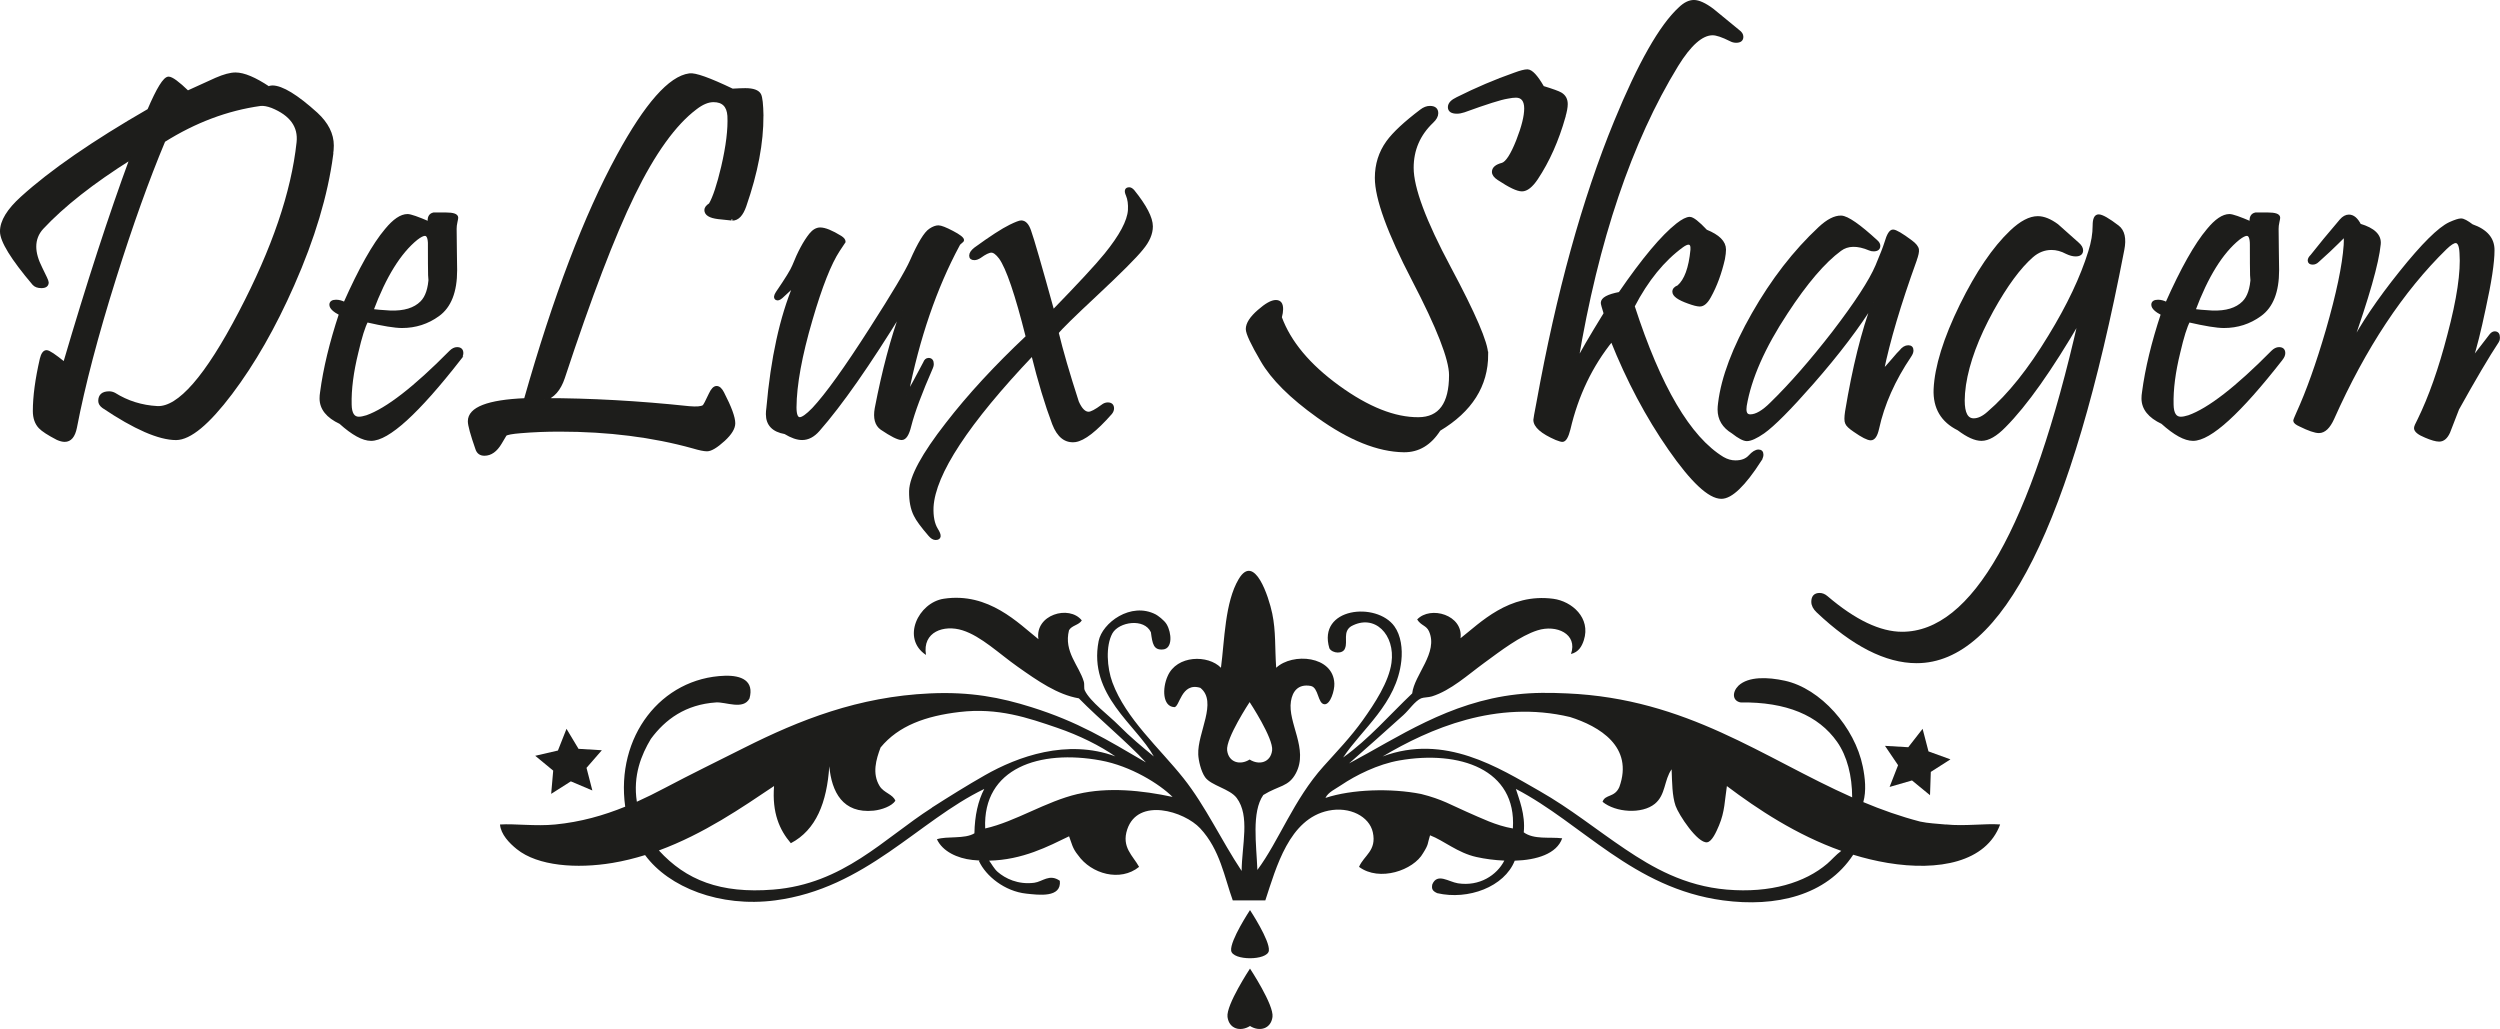
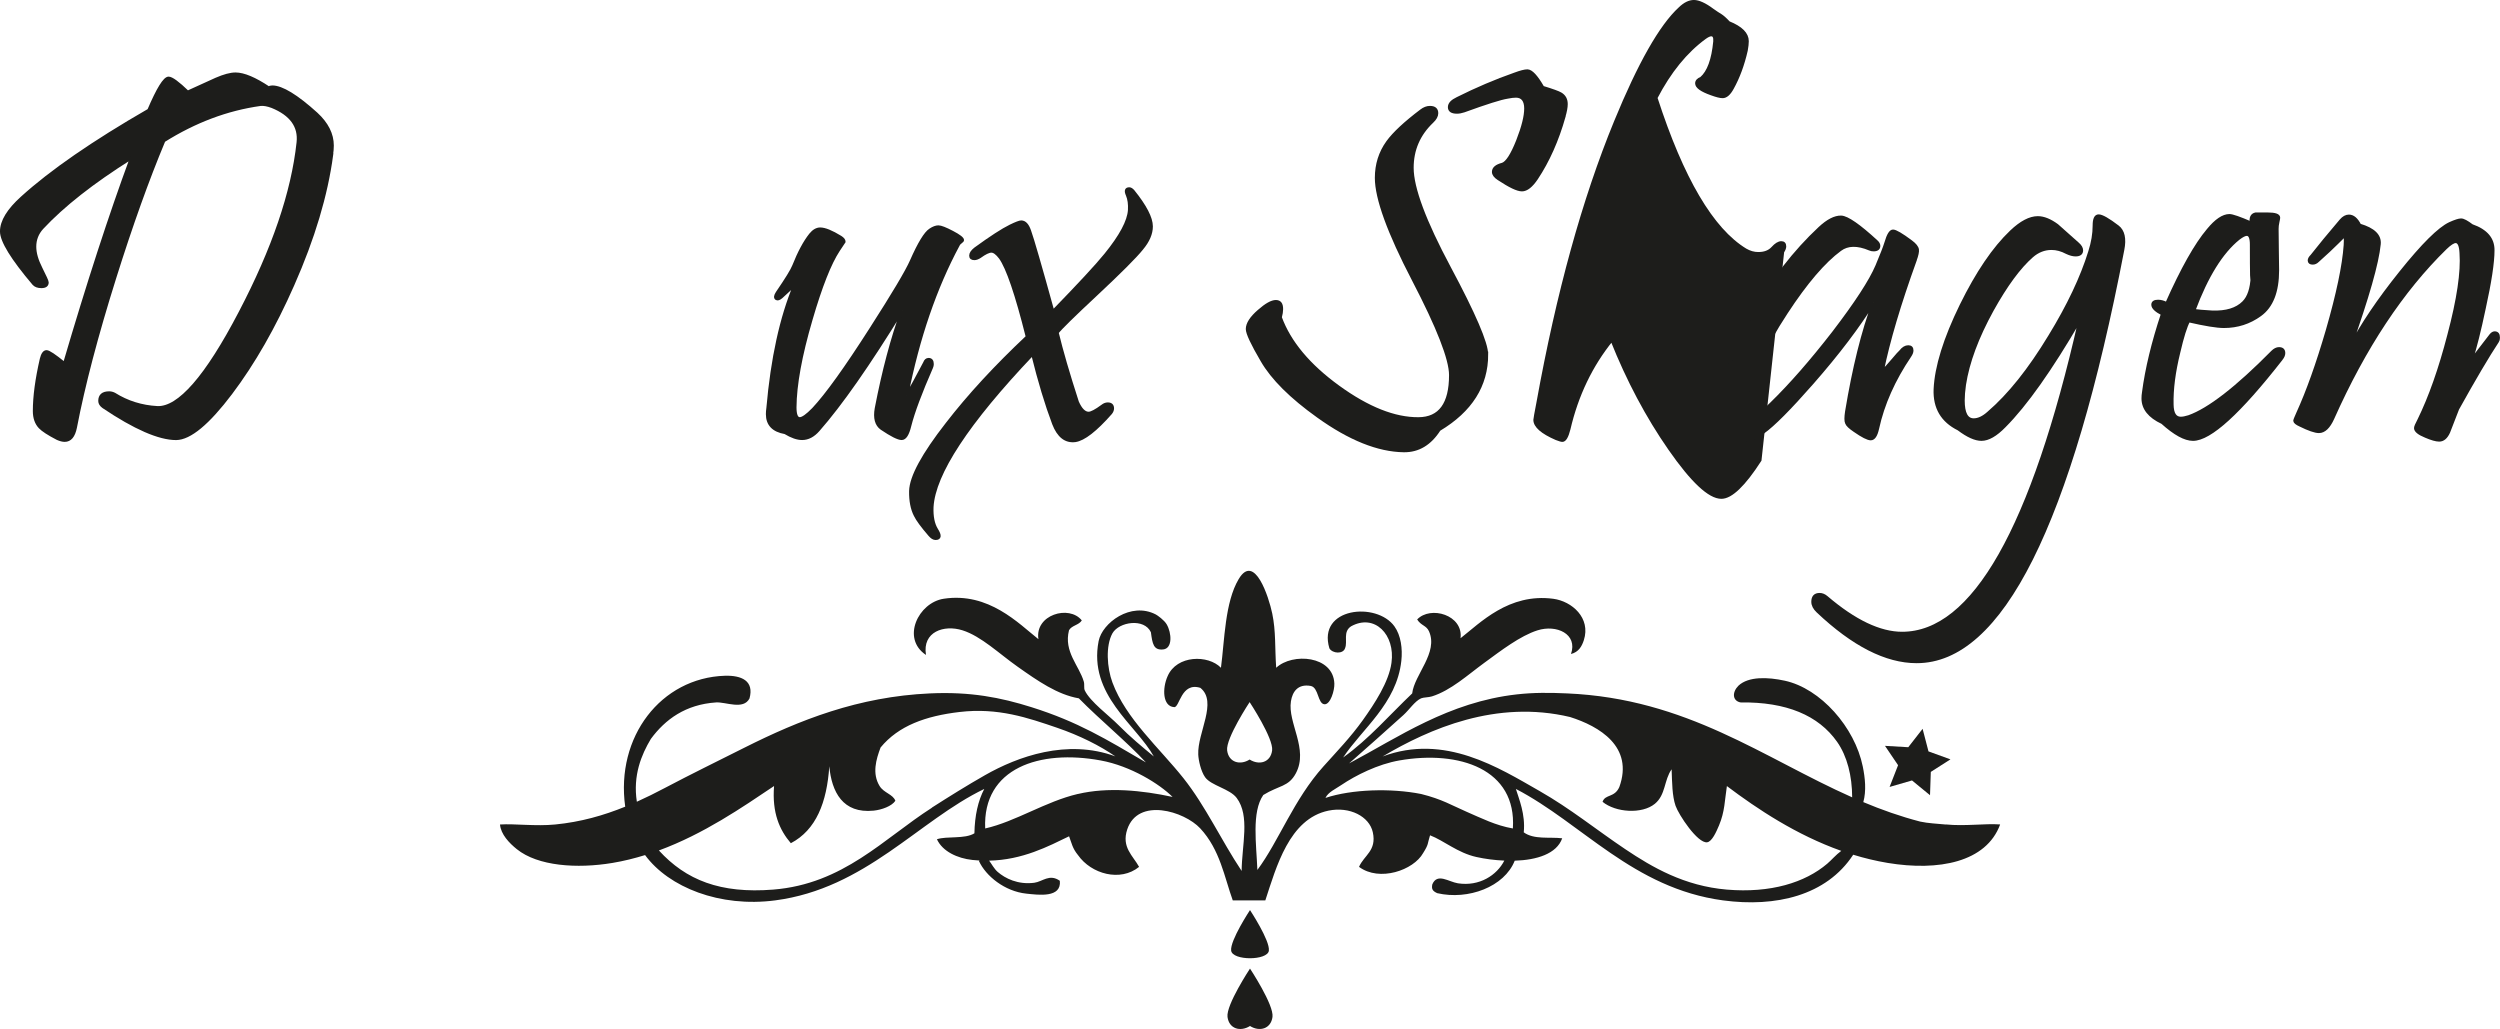
<svg xmlns="http://www.w3.org/2000/svg" viewBox="0 0 603.44 248.37" id="Layer_2">
  <defs>
    <style>.cls-1{stroke-width:0px;}.cls-1,.cls-2{fill:#1d1d1b;}.cls-2{stroke:#1d1d1b;stroke-width:.65px;}</style>
  </defs>
  <g id="Layer_1-2">
    <path d="M80.09,37.43c-1.29,9.66-4.41,20.1-9.36,31.3-4.49,10.2-9.49,18.94-14.98,26.21-5.49,7.27-9.9,10.92-13.23,10.96-4.12,0-9.99-2.56-17.6-7.68-.58-.42-.88-.9-.88-1.44,0-1.33.77-2,2.31-2,.41,0,.83.1,1.25.31,3.12,1.96,6.57,3.04,10.36,3.25,5.2.25,11.86-7.39,19.97-22.93,8.03-15.33,12.69-29.01,13.98-41.04.42-3.87-1.66-6.75-6.24-8.62-1.12-.42-2.06-.58-2.81-.5-8.03,1.12-15.79,4.04-23.28,8.74-3.91,9.33-7.86,20.37-11.86,33.11-4.37,13.91-7.53,25.95-9.48,36.11-.42,2.08-1.29,3.12-2.62,3.12-.5,0-1.08-.15-1.75-.44-2.16-1.12-3.58-2.04-4.25-2.75-.91-.96-1.37-2.27-1.37-3.93,0-3.5.56-7.69,1.68-12.56.29-1.2.73-1.81,1.31-1.81.54,0,1.98.96,4.31,2.87,5.66-19.28,11.03-35.8,16.1-49.54-9.28,5.83-16.43,11.46-21.47,16.87-1.17,1.29-1.75,2.79-1.75,4.5,0,1.54.5,3.29,1.5,5.25.99,1.96,1.5,3.08,1.5,3.37,0,.71-.48,1.06-1.44,1.06-.83,0-1.46-.23-1.87-.68C2.93,62.42.32,58.19.32,55.86c0-2.46,1.66-5.18,4.99-8.18,7.03-6.37,17.22-13.41,30.58-21.11,2.21-5.17,3.81-7.75,4.8-7.75.75,0,2.29,1.12,4.62,3.37,2.29-1.04,4.58-2.08,6.86-3.12,1.91-.83,3.47-1.25,4.68-1.25,1.99,0,4.68,1.13,8.05,3.38.17-.17.44-.25.81-.25,2.33,0,5.89,2.17,10.67,6.49,2.58,2.38,3.87,4.94,3.87,7.69,0,.66-.06,1.44-.19,2.31Z" class="cls-2" />
-     <path d="M110.92,86.66c-10.11,12.95-17.23,19.43-21.35,19.43-1.95,0-4.43-1.36-7.43-4.06-3.12-1.46-4.68-3.41-4.68-5.87,0-.46.04-.94.12-1.44.75-5.7,2.27-12.01,4.56-18.92-1.54-.79-2.31-1.54-2.31-2.25,0-.58.44-.88,1.31-.88.67,0,1.35.19,2.06.56,3.7-8.33,7.03-14.24,9.99-17.74,1.91-2.33,3.64-3.5,5.18-3.5.71,0,2.46.61,5.24,1.81-.21-1.25.15-1.98,1.06-2.19h2.93c1.79,0,2.68.31,2.68.94,0,.12-.06.48-.19,1.06-.13.58-.19,1.12-.19,1.62,0,1.5.02,3.35.06,5.56.04,2.21.06,3.69.06,4.44,0,5.17-1.41,8.77-4.24,10.81-2.58,1.87-5.49,2.81-8.74,2.81-1.71,0-4.54-.46-8.49-1.37-.71,1.29-1.5,3.81-2.37,7.56-1.17,4.75-1.71,8.95-1.62,12.62.04,2.17.73,3.25,2.06,3.25.5,0,1.14-.12,1.93-.37,4.83-1.71,11.55-6.91,20.16-15.62.54-.54,1.08-.81,1.62-.81.79,0,1.19.37,1.19,1.12,0,.46-.21.94-.63,1.44ZM103.62,59.05c0-1.62-.35-2.44-1.06-2.44-.46,0-1.12.33-2,1-4.08,3.29-7.66,9.06-10.74,17.3.83.12,2.29.25,4.37.37,3.37.12,5.89-.64,7.55-2.31,1.25-1.25,1.93-3.31,2.06-6.18-.12,2.12-.19-.46-.19-7.75Z" class="cls-2" />
-     <path d="M183.95,27.94c.04,6.46-1.33,13.7-4.12,21.74-.75,2.17-1.77,3.25-3.06,3.25.08,0-1.06-.12-3.44-.37-2-.25-2.99-.87-2.99-1.87,0-.46.35-.91,1.06-1.37.96-1.63,1.96-4.65,3-9.06,1.16-4.99,1.66-9.1,1.5-12.31-.17-2.41-1.39-3.62-3.68-3.62-1.29,0-2.71.58-4.24,1.75-5.12,3.83-10.15,10.83-15.1,20.99-4.79,9.83-10.41,24.53-16.86,44.1-.96,2.87-2.5,4.62-4.62,5.25,10.99,0,22.61.64,34.89,1.94,1.87.17,3.06.06,3.56-.31.21-.17.73-1.15,1.56-2.94.5-1.08,1.02-1.62,1.56-1.62s1.04.46,1.5,1.37c1.79,3.46,2.68,5.89,2.68,7.31,0,1.17-.81,2.5-2.43,4-1.79,1.63-3.14,2.44-4.06,2.44-.71,0-1.83-.23-3.37-.69-9.74-2.71-20.47-4.06-32.2-4.06-3.2,0-6.34.12-9.42.38-2.08.17-3.31.39-3.68.69l-1.19,2c-1.08,1.83-2.37,2.75-3.87,2.75-.96,0-1.58-.46-1.87-1.38-1.21-3.46-1.81-5.66-1.81-6.62,0-3.12,4.52-4.87,13.54-5.25,7.03-24.78,14.5-44.42,22.41-58.91,6.74-12.37,12.48-18.87,17.22-19.49,1.33-.21,4.78,1.02,10.36,3.69,1.37-.08,2.41-.12,3.12-.12,1.87,0,3.04.42,3.49,1.25.34.66.52,2.37.57,5.12Z" class="cls-2" />
    <path d="M231.32,59.17c-5.53,10.29-9.67,22.37-12.42,36.23,1.16-2.04,2.58-4.64,4.24-7.81.21-.58.54-.87,1-.87.62,0,.93.39.93,1.18,0,.25-.06.52-.19.82-2.66,6.08-4.41,10.77-5.24,14.05-.5,2.08-1.16,3.12-2,3.12s-2.46-.81-4.87-2.44c-1.29-.91-1.72-2.54-1.31-4.87,1.75-9.08,3.84-16.97,6.3-23.67-8.03,13.08-14.77,22.72-20.22,28.92-1.21,1.38-2.52,2.06-3.93,2.06-1.16,0-2.53-.47-4.12-1.43-2.87-.5-4.3-2-4.3-4.5,0-.46.04-.96.12-1.5,1.04-11.91,3.2-21.8,6.49-29.67-.71.67-1.77,1.64-3.18,2.93-.54.46-.96.58-1.25.38-.33-.25-.27-.73.19-1.44,2.25-3.29,3.58-5.45,3.99-6.5,1.29-3.25,2.64-5.77,4.06-7.56.75-.92,1.54-1.37,2.37-1.37,1.12,0,2.77.67,4.93,2,.58.37.87.75.87,1.12l-1.37,2.06c-2.08,3.16-4.28,8.74-6.61,16.74-2.54,8.66-3.83,15.72-3.87,21.18,0,1.79.37,2.69,1.12,2.69.67,0,1.75-.77,3.25-2.31,3.2-3.41,7.84-9.87,13.91-19.37,5.37-8.37,8.62-13.82,9.74-16.37,1.87-4.25,3.39-6.74,4.56-7.5.75-.5,1.41-.75,2-.75s1.71.44,3.37,1.31c1.67.87,2.49,1.52,2.49,1.93,0,.12-.15.29-.43.5-.29.21-.5.43-.62.69Z" class="cls-2" />
    <path d="M275.63,60.05c-1.58,1.96-5.24,5.62-10.98,10.99-5.54,5.17-8.68,8.25-9.43,9.25,1.04,4.33,2.66,9.91,4.87,16.74.79,1.79,1.68,2.68,2.68,2.68.62,0,1.73-.58,3.31-1.75.42-.33.85-.5,1.31-.5.79,0,1.19.38,1.19,1.12,0,.38-.15.75-.44,1.13-3.66,4.16-6.53,6.39-8.61,6.68-2.33.29-4.08-1.08-5.25-4.12-1.75-4.63-3.43-10.2-5.05-16.74-15.69,16.53-23.76,28.82-24.22,36.86-.09,2.29.27,4.08,1.06,5.38.96,1.5.87,2.25-.25,2.25-.46,0-.94-.29-1.44-.88-1.83-2.12-2.99-3.7-3.49-4.75-.79-1.54-1.17-3.5-1.13-5.87.08-3.42,3.02-8.83,8.8-16.24,5.28-6.83,11.74-13.83,19.35-20.99-2.58-10.29-4.75-16.64-6.49-19.06-.79-1.04-1.5-1.57-2.12-1.57s-1.54.44-2.74,1.31c-.5.33-.96.5-1.37.5-.62,0-.93-.25-.93-.75,0-.54.37-1.1,1.12-1.69,3.78-2.75,6.61-4.58,8.49-5.5,1.37-.67,2.25-1,2.62-1,.88,0,1.56.73,2.06,2.18.71,1.96,2.58,8.43,5.62,19.43,6.28-6.46,10.51-11.02,12.67-13.68,3.66-4.5,5.57-8.08,5.74-10.75.08-1.42-.08-2.62-.5-3.62-.46-1.04-.29-1.56.5-1.56.29,0,.6.19.94.56,2.95,3.66,4.43,6.52,4.43,8.56,0,1.75-.77,3.54-2.31,5.38Z" class="cls-2" />
    <path d="M358.89,85.54c0,7.54-3.83,13.6-11.48,18.18-2.21,3.46-5.06,5.16-8.55,5.12-6.2-.08-13.11-2.85-20.72-8.31-6.53-4.66-11.05-9.16-13.55-13.49-2.37-4.04-3.56-6.58-3.56-7.62,0-1.29.94-2.75,2.81-4.37,1.75-1.54,3.12-2.31,4.12-2.31s1.43.63,1.43,1.87c0,.54-.1,1.21-.31,2,2.2,6,6.87,11.58,13.98,16.74,7.12,5.16,13.57,7.73,19.35,7.68,5.12-.04,7.68-3.54,7.68-10.49,0-3.83-2.99-11.49-8.96-22.96-5.97-11.47-8.95-19.69-8.95-24.64,0-3.25.91-6.14,2.74-8.68,1.54-2.12,4.25-4.64,8.11-7.56.71-.54,1.41-.81,2.12-.81,1.12,0,1.69.48,1.69,1.44,0,.67-.38,1.36-1.13,2.06-3.2,3.04-4.81,6.75-4.81,11.12,0,4.87,3,12.91,8.99,24.11,5.99,11.2,8.99,18.18,8.99,20.93ZM377.55,28.19c-1.62,5.71-3.83,10.67-6.62,14.87-1.25,1.87-2.44,2.81-3.56,2.81s-2.97-.9-5.68-2.69c-.83-.54-1.25-1.1-1.25-1.69,0-.87.73-1.5,2.18-1.87,1.08-.33,2.31-2.23,3.68-5.69,1.29-3.29,1.93-5.87,1.93-7.75s-.77-2.93-2.31-2.93c-.54,0-1.23.08-2.06.25-1.62.25-5.12,1.36-10.49,3.31-.63.21-1.19.31-1.69.31-1.25,0-1.87-.42-1.87-1.25s.65-1.5,1.94-2.12c4.66-2.33,9.26-4.29,13.8-5.88,1.45-.54,2.49-.81,3.12-.81.96,0,2.2,1.33,3.74,4,2.33.71,3.76,1.23,4.31,1.56.91.54,1.37,1.37,1.37,2.5,0,.79-.19,1.81-.56,3.06Z" class="cls-2" />
-     <path d="M424.86,111.08c-3.87,6-6.99,9-9.36,9-2.91,0-7.08-3.9-12.51-11.71-5.43-7.81-10.08-16.57-13.95-26.27-4.95,6.12-8.39,13.29-10.3,21.49-.46,1.83-1,2.75-1.62,2.75-.25,0-.75-.15-1.5-.44-3.45-1.5-5.18-3.02-5.18-4.56,0-.21.25-1.6.75-4.19,4.78-26.44,11.02-49.04,18.72-67.78,5.74-13.99,10.92-23.12,15.54-27.36,1.17-1.13,2.31-1.69,3.43-1.69s2.66.69,4.49,2.06c2.08,1.71,4.16,3.41,6.24,5.12.58.42.87.87.87,1.38,0,.75-.47,1.12-1.43,1.12-.46,0-.92-.12-1.37-.37-1.91-.96-3.35-1.44-4.3-1.44-2.62,0-5.49,2.54-8.62,7.62-11.19,18.29-19.25,42.13-24.15,71.53,1-2.04,3.26-5.93,6.8-11.68-.46-1.46-.69-2.31-.69-2.56,0-1,1.41-1.77,4.24-2.31,5.66-8.25,10.3-13.78,13.92-16.62,1.29-1,2.29-1.5,2.99-1.5s2.02,1.02,3.93,3.06c3,1.21,4.49,2.71,4.49,4.5,0,.58-.08,1.33-.25,2.25-.79,3.46-1.91,6.5-3.37,9.12-.75,1.37-1.54,2.06-2.37,2.06-.59,0-1.5-.23-2.75-.69-2.37-.84-3.56-1.69-3.56-2.56,0-.54.37-.96,1.12-1.25,1.75-1.5,2.83-4.45,3.25-8.87.08-1.04-.19-1.56-.81-1.56-.37,0-.87.23-1.5.68-4.58,3.34-8.51,8.17-11.8,14.5,6.33,19.54,13.52,31.76,21.59,36.67,1,.58,2.02.87,3.06.87,1.5,0,2.64-.43,3.44-1.31.79-.87,1.5-1.31,2.12-1.31.58,0,.87.31.87.94,0,.37-.17.81-.5,1.31Z" class="cls-2" />
+     <path d="M424.86,111.08c-3.87,6-6.99,9-9.36,9-2.91,0-7.08-3.9-12.51-11.71-5.43-7.81-10.08-16.57-13.95-26.27-4.95,6.12-8.39,13.29-10.3,21.49-.46,1.83-1,2.75-1.62,2.75-.25,0-.75-.15-1.5-.44-3.45-1.5-5.18-3.02-5.18-4.56,0-.21.25-1.6.75-4.19,4.78-26.44,11.02-49.04,18.72-67.78,5.74-13.99,10.92-23.12,15.54-27.36,1.17-1.13,2.31-1.69,3.43-1.69s2.66.69,4.49,2.06s2.02,1.02,3.93,3.06c3,1.21,4.49,2.71,4.49,4.5,0,.58-.08,1.33-.25,2.25-.79,3.46-1.91,6.5-3.37,9.12-.75,1.37-1.54,2.06-2.37,2.06-.59,0-1.5-.23-2.75-.69-2.37-.84-3.56-1.69-3.56-2.56,0-.54.37-.96,1.12-1.25,1.75-1.5,2.83-4.45,3.25-8.87.08-1.04-.19-1.56-.81-1.56-.37,0-.87.23-1.5.68-4.58,3.34-8.51,8.17-11.8,14.5,6.33,19.54,13.52,31.76,21.59,36.67,1,.58,2.02.87,3.06.87,1.5,0,2.64-.43,3.44-1.31.79-.87,1.5-1.31,2.12-1.31.58,0,.87.31.87.94,0,.37-.17.81-.5,1.31Z" class="cls-2" />
    <path d="M462.31,62.86c-3.83,10.62-6.47,19.53-7.93,26.74.62-.58,1.44-1.48,2.46-2.69,1.02-1.21,1.65-1.91,1.9-2.12.58-.75,1.21-1.13,1.87-1.13.63,0,.93.31.93.94,0,.38-.16.81-.5,1.31-3.91,5.79-6.51,11.64-7.8,17.55-.37,1.67-.93,2.5-1.69,2.5-.71,0-2.02-.67-3.93-2-1.12-.75-1.77-1.37-1.94-1.87-.21-.46-.21-1.37,0-2.75,1.75-10.58,3.93-19.37,6.55-26.36-3.62,5.87-8.55,12.37-14.79,19.49-5.45,6.21-9.38,10.16-11.8,11.87-1.75,1.21-3.08,1.81-3.99,1.81-.75,0-1.89-.6-3.43-1.81-2.21-1.33-3.31-3.17-3.31-5.5,0-.46.04-.98.12-1.56.75-6.16,3.46-13.34,8.12-21.52,4.66-8.18,10.01-15.09,16.04-20.71,1.96-1.83,3.7-2.73,5.24-2.69,1.5.08,4.35,2.06,8.55,5.93.37.33.56.69.56,1.06,0,.67-.44,1-1.31,1-.33,0-.64-.06-.93-.19-2.96-1.25-5.33-1.2-7.11.13-3.91,2.87-8.24,7.93-12.98,15.18-5.49,8.33-8.8,15.83-9.92,22.49-.04.29-.06.56-.06.82,0,1.04.42,1.56,1.25,1.56,1.41,0,3.1-.98,5.06-2.94,4.66-4.54,9.65-10.25,14.98-17.12,5.45-7.12,8.95-12.49,10.49-16.12,1.12-2.66,1.85-4.54,2.18-5.62.54-1.88,1.12-2.81,1.74-2.81s2.08.85,4.37,2.56c.96.71,1.47,1.36,1.56,1.94.08.5-.1,1.37-.56,2.62Z" class="cls-2" />
    <path d="M512.43,60.3c-12.77,66.34-29.38,99.49-49.81,99.45-7.36,0-15.33-4.06-23.91-12.18-.79-.75-1.18-1.52-1.18-2.31,0-1.21.56-1.81,1.69-1.81.58,0,1.14.23,1.68.69,6.78,5.79,12.86,8.68,18.22,8.68,17.14,0,31.44-25.2,42.88-75.59-6.95,11.95-13.01,20.51-18.16,25.67-2.08,2.13-3.93,3.19-5.56,3.19-1.5,0-3.35-.83-5.56-2.5-3.95-1.96-5.84-5.16-5.67-9.62.25-5.45,2.35-12.22,6.3-20.3,3.87-7.87,7.9-13.81,12.1-17.8,2.37-2.25,4.51-3.37,6.43-3.37,1.42,0,2.98.63,4.68,1.88.25.21,1.91,1.69,4.99,4.44.62.54.94,1.08.94,1.62,0,.75-.5,1.13-1.5,1.13-.62,0-1.33-.19-2.12-.56-1.25-.67-2.47-1-3.68-1-1.75,0-3.33.63-4.74,1.87-3.04,2.67-6.22,7-9.55,12.99-3.62,6.58-5.85,12.58-6.68,17.99-.21,1.46-.31,2.73-.31,3.81,0,3.09.83,4.63,2.5,4.63,1.12,0,2.31-.56,3.56-1.69,4.95-4.25,9.86-10.39,14.73-18.43,4.54-7.41,7.76-14.22,9.68-20.43.71-2.21,1.06-4.31,1.06-6.31,0-1.58.37-2.37,1.12-2.37.79,0,2.33.87,4.62,2.62,1.37,1.04,1.79,2.92,1.25,5.62Z" class="cls-2" />
    <path d="M550.69,86.66c-10.11,12.95-17.22,19.43-21.35,19.43-1.96,0-4.43-1.36-7.43-4.06-3.12-1.46-4.68-3.41-4.68-5.87,0-.46.04-.94.12-1.44.75-5.7,2.27-12.01,4.56-18.92-1.54-.79-2.31-1.54-2.31-2.25,0-.58.44-.88,1.31-.88.66,0,1.35.19,2.06.56,3.7-8.33,7.03-14.24,9.99-17.74,1.91-2.33,3.64-3.5,5.18-3.5.71,0,2.45.61,5.24,1.81-.21-1.25.14-1.98,1.06-2.19h2.93c1.79,0,2.69.31,2.69.94,0,.12-.06.48-.19,1.06-.13.58-.19,1.12-.19,1.62,0,1.5.02,3.35.06,5.56.04,2.21.06,3.69.06,4.44,0,5.17-1.41,8.77-4.25,10.81-2.58,1.87-5.49,2.81-8.74,2.81-1.71,0-4.53-.46-8.49-1.37-.71,1.29-1.5,3.81-2.37,7.56-1.17,4.75-1.71,8.95-1.62,12.62.04,2.17.72,3.25,2.06,3.25.5,0,1.14-.12,1.93-.37,4.83-1.71,11.55-6.91,20.16-15.62.54-.54,1.08-.81,1.62-.81.79,0,1.19.37,1.19,1.12,0,.46-.21.94-.62,1.44ZM543.39,59.05c0-1.62-.35-2.44-1.06-2.44-.46,0-1.12.33-1.99,1-4.08,3.29-7.66,9.06-10.74,17.3.83.12,2.29.25,4.37.37,3.37.12,5.89-.64,7.55-2.31,1.25-1.25,1.94-3.31,2.06-6.18-.12,2.12-.19-.46-.19-7.75Z" class="cls-2" />
    <path d="M602.99,82.22c-2.5,3.79-5.74,9.29-9.74,16.49-.75,1.88-1.48,3.75-2.18,5.62-.59,1.29-1.35,1.94-2.31,1.94-.75,0-1.85-.31-3.31-.94-1.62-.66-2.44-1.33-2.44-2,0-.29.27-.94.81-1.94,2.7-5.5,5.12-12.35,7.24-20.55,2.29-8.62,3.26-15.2,2.93-19.74-.08-1.83-.5-2.75-1.25-2.75-.54,0-1.35.52-2.43,1.56-10.49,10.25-19.56,23.95-27.21,41.11-.96,2.12-2.08,3.19-3.37,3.19-.92,0-2.44-.52-4.56-1.57-.83-.37-1.27-.73-1.31-1.06,0-.17.23-.75.68-1.75,2.42-5.29,4.81-11.99,7.18-20.11,2.54-8.79,3.97-15.64,4.31-20.55.08-1.5.04-2.25-.12-2.25-.04,0-.62.56-1.75,1.69-1.12,1.13-2.68,2.58-4.68,4.37-.38.38-.79.57-1.25.57-.58,0-.88-.23-.88-.69,0-.33.21-.71.63-1.12,1.79-2.29,4.14-5.14,7.05-8.56.62-.71,1.27-1.06,1.94-1.06,1,0,1.87.73,2.62,2.19,3.37,1,4.95,2.54,4.74,4.62-.45,4.59-2.81,12.85-7.05,24.8,2.79-5.37,6.84-11.38,12.17-18.02,5.32-6.64,9.28-10.57,11.86-11.78,1.29-.58,2.2-.88,2.74-.88s1.41.46,2.62,1.38c3.46,1.21,5.16,3.21,5.12,6,0,2.92-.71,7.6-2.13,14.06-1.12,5.33-2.16,9.47-3.12,12.43,1.21-1.54,2.75-3.54,4.62-6,.33-.42.67-.62,1-.62.63,0,.94.39.94,1.18,0,.25-.04.5-.12.75Z" class="cls-2" />
    <path d="M469.67,199.02c-2.18-.22-4.21-.28-6.19-.71-4.8-1.25-9.34-2.86-13.72-4.7.76-2.74.43-5.85-.13-8.59-1.93-9.5-10.19-18.83-18.81-20.71-4.12-.9-8.77-1.07-11.19,1.19-1.56,1.55-1.51,3.64.48,4.05,11.08-.15,18.83,3.12,23.33,9.52,2.42,3.45,3.62,8.22,3.63,13.39-21.5-9.54-39.81-23.82-68.82-25.09-4.21-.19-8.09-.22-12.14.24-16.47,1.85-28.64,10.38-40.47,16.66,3.96-3.46,8.91-7.89,13.1-11.66,1.44-1.3,2.76-3.37,4.28-4.05.57-.25,1.79-.21,2.62-.47,4.61-1.46,8.64-5.19,12.62-8.09,4.07-2.98,8.69-6.53,12.85-7.85,4.56-1.46,9.77.84,8.09,5.71,1.89-.47,2.64-1.92,3.1-3.33,1.74-5.38-2.88-9.4-7.38-10-10.74-1.42-17.67,5.86-22.38,9.52.69-5.59-7.23-7.93-10.47-4.53.93,1.51,2.21,1.42,2.85,2.85,2.32,5.17-3.54,10.46-4.05,15-5.49,5.22-10.43,11-16.67,15.47,4.54-6.89,12.92-12.98,14.05-23.33.32-2.91-.09-6.13-1.67-8.33-4.31-6-18.64-4.56-15.7,5.3.72,1.29,3.36,1.47,3.8-.06.64-1.58-.58-3.92,1.43-5.24,5.69-3.16,10.71,2.02,9.76,8.81-.64,4.63-4.06,9.82-6.9,13.81-2.97,4.16-6.28,7.57-9.52,11.19-7.19,8-10.77,18.05-15.95,24.99-.23-6.12-1.43-13.99,1.43-18.09,3.8-2.35,6.09-1.92,7.86-5.24,3.12-5.86-2.02-12.17-1.19-17.38.37-2.35,1.71-4.26,4.79-3.7,1.93.38,1.64,4.3,3.31,4.42,1.44.09,2.45-3.38,2.38-5-.26-6.75-10.11-7.49-14.04-3.81-.34-4.94-.05-8.75-.95-13.09-.83-4-4.29-14.7-8.09-8.33-3.35,5.6-3.41,14.79-4.29,21.42-3.09-3.18-10.66-3.09-12.87,2.02-1.33,2.97-1.22,7.31,1.57,7.48,1.33.17,1.64-6.12,6.33-4.65,4.23,3.38-.75,10.84-.51,16.1.06,1.39.63,4.03,1.66,5.48,1.46,2.03,5.95,2.77,7.62,5,3.25,4.34,1.25,11.34,1.19,17.61-4.92-7.39-8.69-15.64-14.04-22.38-5.78-7.27-13.89-14.34-17.14-23.09-1.33-3.57-1.68-8.87,0-11.9,1.61-2.78,7.68-3.7,9.28-.24.37,2.79.63,4.38,2.95,4.15,2.32-.23,2.07-3.98.86-6.06-.6-1.03-2.22-2.17-2.62-2.38-6.03-3.14-12.95,2.03-13.81,6.43-2.52,13,9.09,20.2,13.33,27.85-2.7-2.24-5.66-4.66-8.57-7.61-2.2-2.24-6.83-5.64-8.1-8.34-.27-.58-.02-1.4-.24-2.14-1.13-3.86-4.88-7.19-3.57-12.38.64-1.18,2.41-1.24,3.09-2.38-3.07-3.83-11.38-1.35-10.47,4.53-4.78-3.78-11.99-11.4-22.85-9.76-6.12.92-10.32,9.57-4.29,13.57-.93-5.62,4.36-7.36,8.81-5.95,4.53,1.43,8.85,5.65,13.33,8.8,4.8,3.39,9.59,6.74,14.76,7.62,5.15,5.25,11.58,10.48,16.19,15.47-9.59-5.6-16.37-9.79-27.61-13.33-7.46-2.35-14.73-3.78-24.52-3.33-17.31.78-31.52,6.44-44.76,13.09-6.34,3.19-12.92,6.4-19.28,9.76-2.21,1.17-4.44,2.28-6.71,3.3-.98-6.37,1.1-11.35,3.38-15.16,3.47-4.72,8.39-8.32,15.72-8.81,2.37-.16,6.61,1.89,8.09-.96,1.18-4.28-1.95-5.6-5.95-5.48-15.38.5-26.4,14.71-24.05,31.6-5.24,2.13-10.76,3.7-16.89,4.3-4.75.47-9.75-.23-13.33,0,.19,2.37,2.24,4.5,4.05,5.95,5.09,4.11,14.53,4.76,23.09,3.33,2.71-.45,5.34-1.11,7.89-1.9,0,0,0,0-.01.01,5.73,7.79,18.05,12.68,31.4,10.93,21.81-2.86,34.58-19.25,50.47-26.9-1.5,2.86-2.3,6.43-2.38,10.71-2.35,1.44-6.6.62-9.05,1.43,1.36,2.95,4.94,4.61,8.57,5,.58.06,1.15.1,1.72.14-.05.05-.09.08-.14.13,1.65,3.6,6.2,7.31,11.43,7.86,2.94.31,8.53,1.09,8.09-3.1-2.52-1.77-4.16.22-6.19.48-3.93.5-7-1.05-8.81-2.62-.89-.77-1.47-1.96-2.07-2.72,8.09-.17,14.31-3.47,19.3-5.88.62,1.6.78,2.87,2.14,4.52,3.21,4.6,10.25,6.54,14.76,2.86-1.48-2.71-4.3-4.73-2.86-9.05,2.6-7.76,13.73-4.41,17.62-.24,4.79,5.15,5.84,11.83,7.85,17.38h7.86c2.65-8.03,5.76-19.7,15.24-21.66,5.12-1.06,9.88,1.39,10.71,5.24.96,4.45-2.13,5.53-3.33,8.33,4.92,3.67,13.15.82,15.47-3.33,1.43-2.28.98-2.13,1.67-4.29,3.31,1.26,6.66,4.24,11.19,5.24,2.1.47,4.42.77,6.74.87,0,0,0,0,0,0-1.81,3.54-6.01,6.27-11.19,5.48-2.25-.35-4.98-2.58-6.19.24-.22,1.08,0,1.61,1.19,2.14,7.47,1.73,16.21-1.53,18.7-7.84,5.32-.16,10.14-1.66,11.46-5.41-3.13-.36-6.8.36-9.28-1.43.43-4.4-1.16-8.04-1.9-10.48,15.97,8.3,28.31,23.98,49.99,26.9,12.73,1.71,24.96-1.13,31.43-11.02,2.7.83,5.47,1.5,8.33,1.98,12.26,2.03,23.78-.15,27.14-9.29-3.68-.27-8.48.47-13.1,0ZM224.94,194.97c-11.67,7.47-21.36,18.41-38.33,19.76-12.72,1.01-21.03-2.29-27.57-9.45,10.83-3.98,20.09-10.38,27.8-15.55-.51,6.46,1.31,10.59,4.05,13.8,6.1-3.19,8.71-9.86,9.28-18.57.58,6.18,3.23,11.47,10.71,10.71,1.93-.2,4.37-1.07,5.24-2.38-.58-1.59-2.78-1.88-3.81-3.57-1.83-3.01-.86-6.36.24-9.29,4.33-5.28,10.96-7.62,19.05-8.57,9.31-1.1,16.53,1.4,23.57,3.81,5.43,1.86,10.42,4.37,14.04,6.9-11.66-4.3-23.6.07-31.42,4.52-4.43,2.52-8.71,5.2-12.86,7.85ZM260.17,191.64c-7.84,1.84-14.99,6.66-22.37,8.33-.65-14.63,13.2-19.12,27.85-16.42,7.31,1.34,14.24,5.69,17.38,8.81-7.39-1.6-15.63-2.42-22.86-.71ZM296.2,181.14c-.37-2.89,5.43-11.67,5.43-11.67,0,0,5.8,8.79,5.43,11.67-.38,2.92-3.14,3.64-5.43,2.19-2.29,1.45-5.05.72-5.43-2.19ZM365.16,199.97c-4.12-.71-7.63-2.5-11.19-4.04-3.53-1.53-5.87-3.02-10.95-4.28-7.24-1.44-16.75-1.16-23.09.95.65-1.39,2.37-2.12,3.81-3.1,3.48-2.35,8.84-5.05,14.05-5.95,14.48-2.52,28.33,2.11,27.38,16.42ZM441.06,208.47c-5.36,4.57-13.68,7.15-24.24,6.26-10.25-.87-17.98-5.37-24.52-9.76-7.15-4.8-13.17-9.75-20.71-14.05-9.78-5.57-22.84-13.94-37.85-8.33,11.31-6.7,27.45-13.75,45.23-9.52,7.06,2.23,15.42,7.15,11.9,16.9-1.17,2.64-3.41,1.67-4.05,3.57,3.15,2.59,9.52,3.02,12.62.48,2.65-2.17,2.2-5.72,4.05-8.33.12,3.21.12,6.39.95,8.81.75,2.16,5.32,9.11,7.62,8.81,1.18-.16,2.22-2.54,2.86-4.05,1.43-3.38,1.38-6.13,1.91-9.52,7.39,5.57,16.78,11.8,27.61,15.64-1.26.91-2.39,2.25-3.38,3.09Z" class="cls-1" />
    <path d="M296.29,245.46c.38,2.92,3.14,3.64,5.43,2.19,2.28,1.45,5.05.72,5.43-2.19.37-2.89-5.43-11.67-5.43-11.67,0,0-5.8,8.78-5.43,11.67Z" class="cls-1" />
    <path d="M306.27,229.46c.31-2.42-4.55-9.79-4.55-9.79,0,0-4.86,7.37-4.55,9.79.32,2.45,8.79,2.45,9.11,0Z" class="cls-1" />
-     <polygon points="133.04 191.62 137.79 188.6 142.98 190.8 141.57 185.34 145.27 181.09 139.64 180.75 136.74 175.92 134.67 181.16 129.19 182.43 133.53 186.01 133.04 191.62" class="cls-1" />
    <polygon points="456.1 189.95 461.51 188.38 465.86 191.95 466.05 186.32 470.79 183.29 465.49 181.37 464.07 175.92 460.61 180.36 454.99 180.03 458.15 184.7 456.1 189.95" class="cls-1" />
  </g>
</svg>